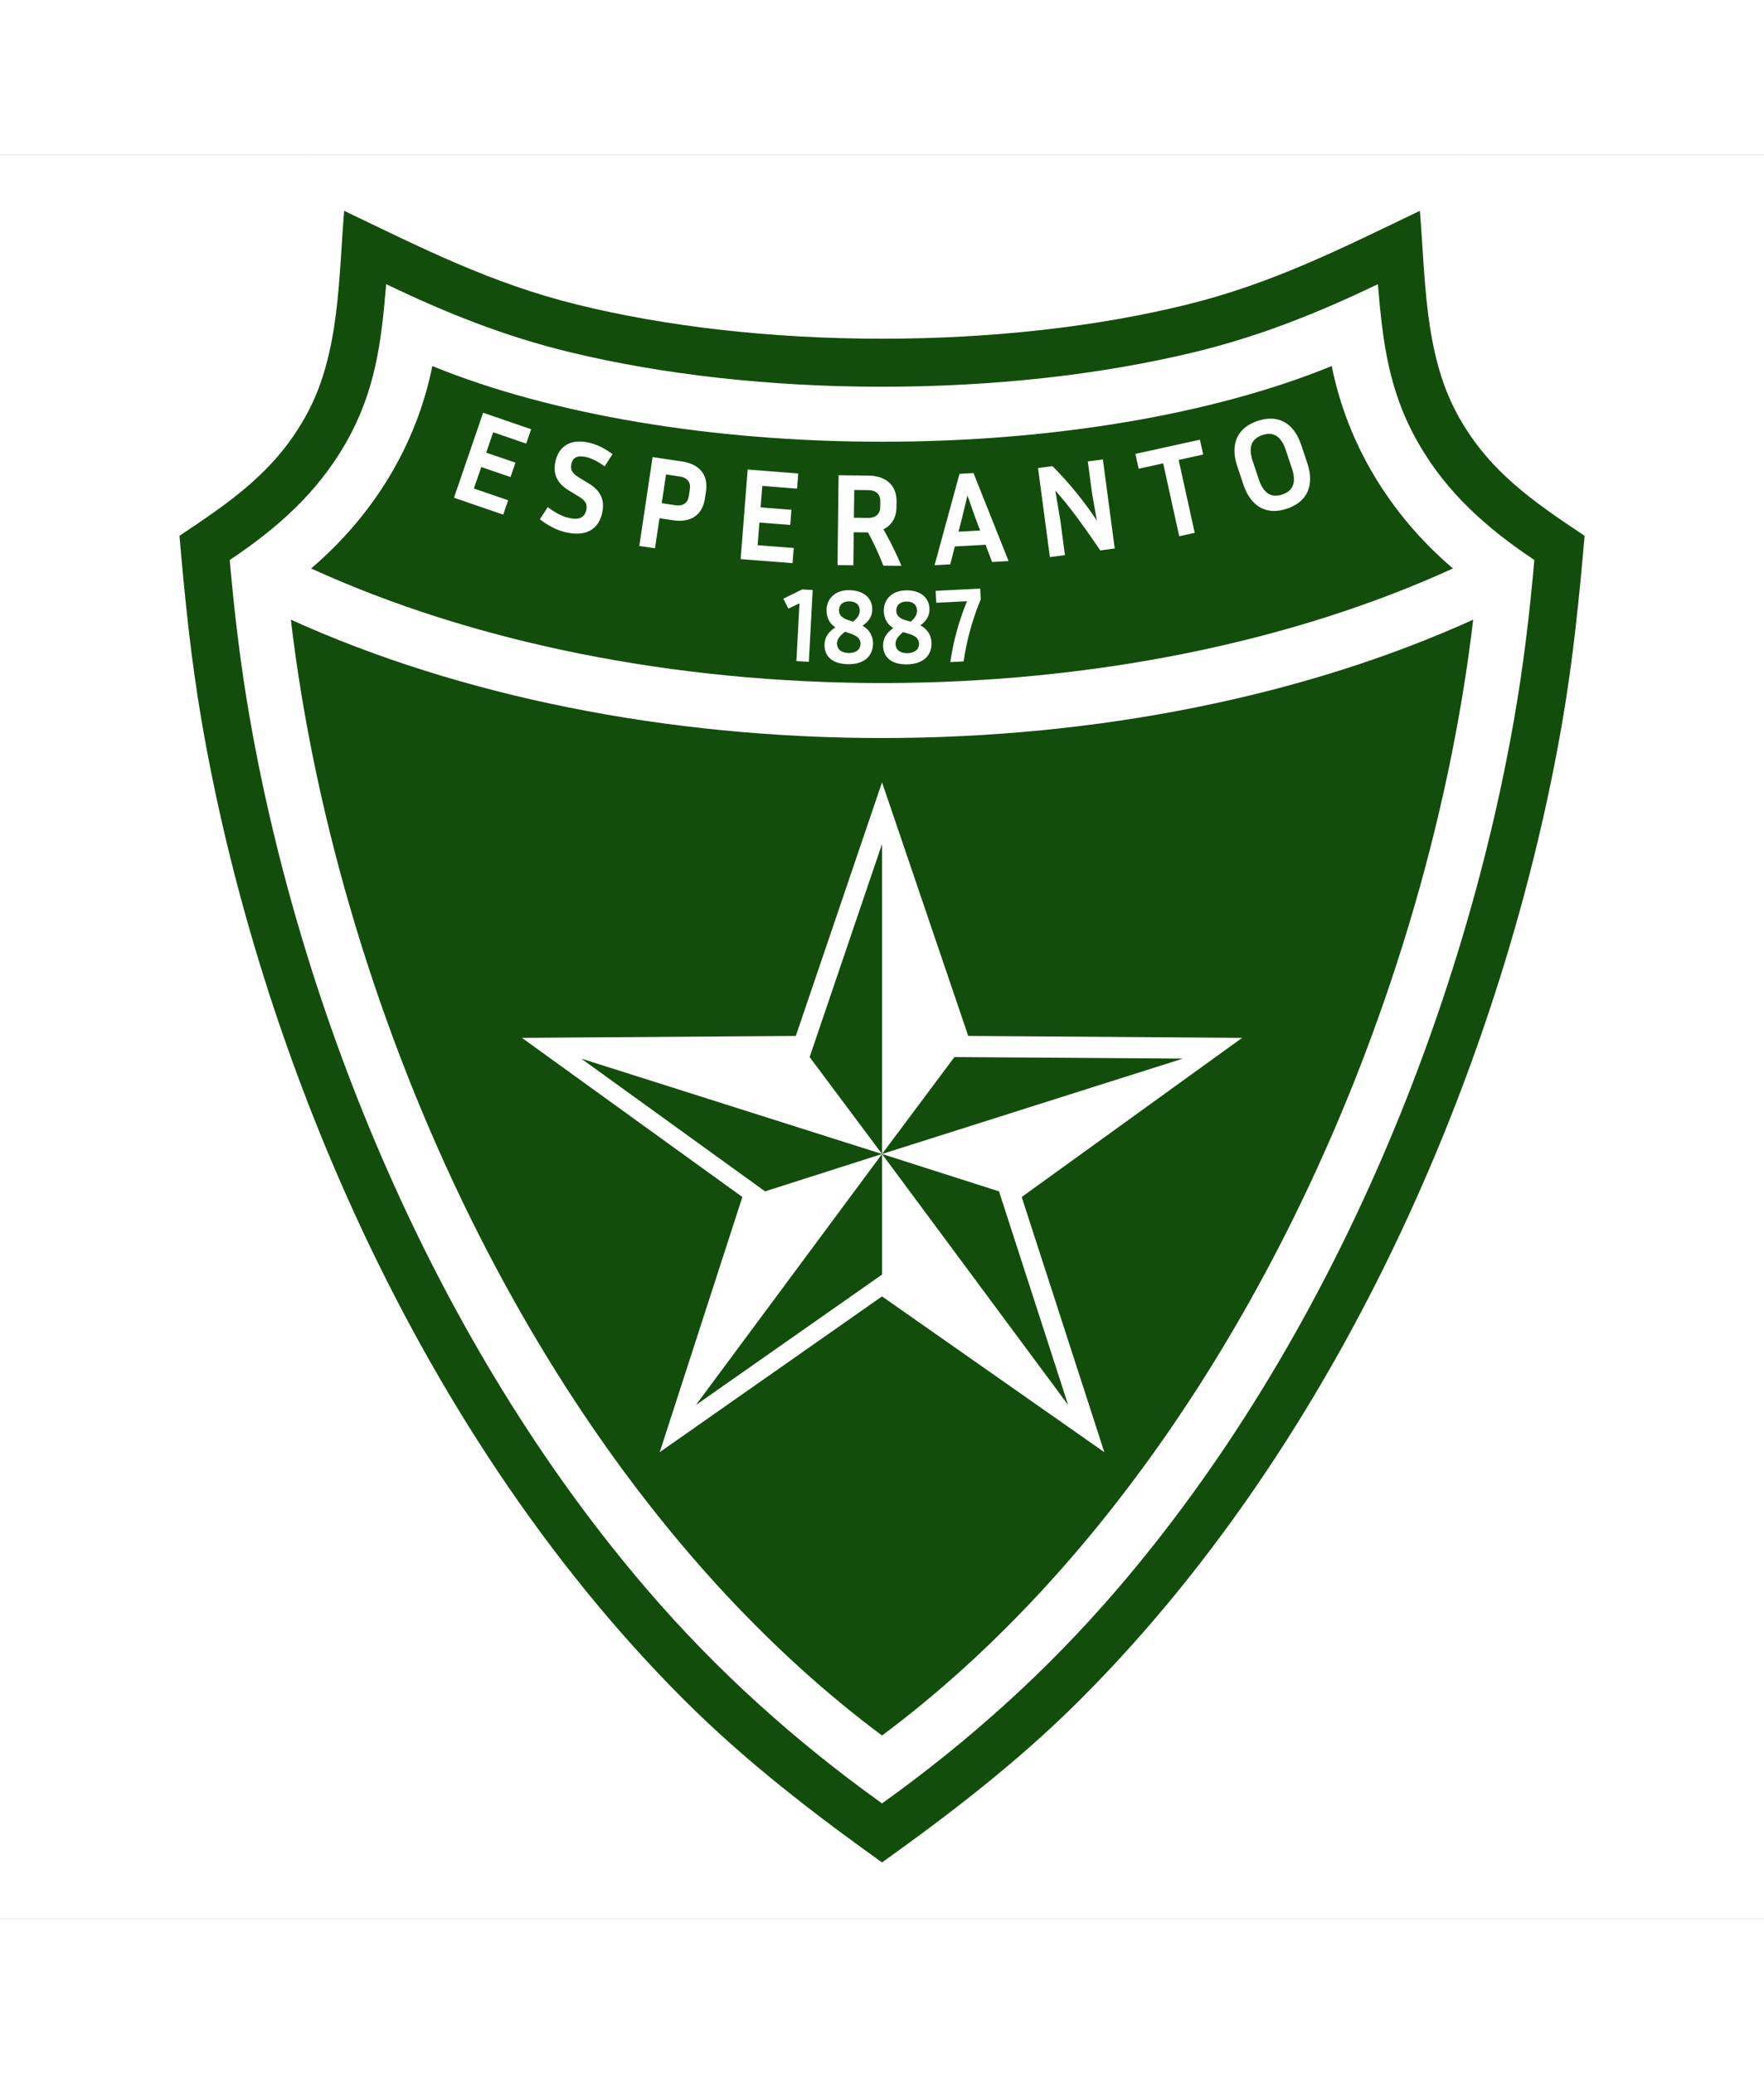
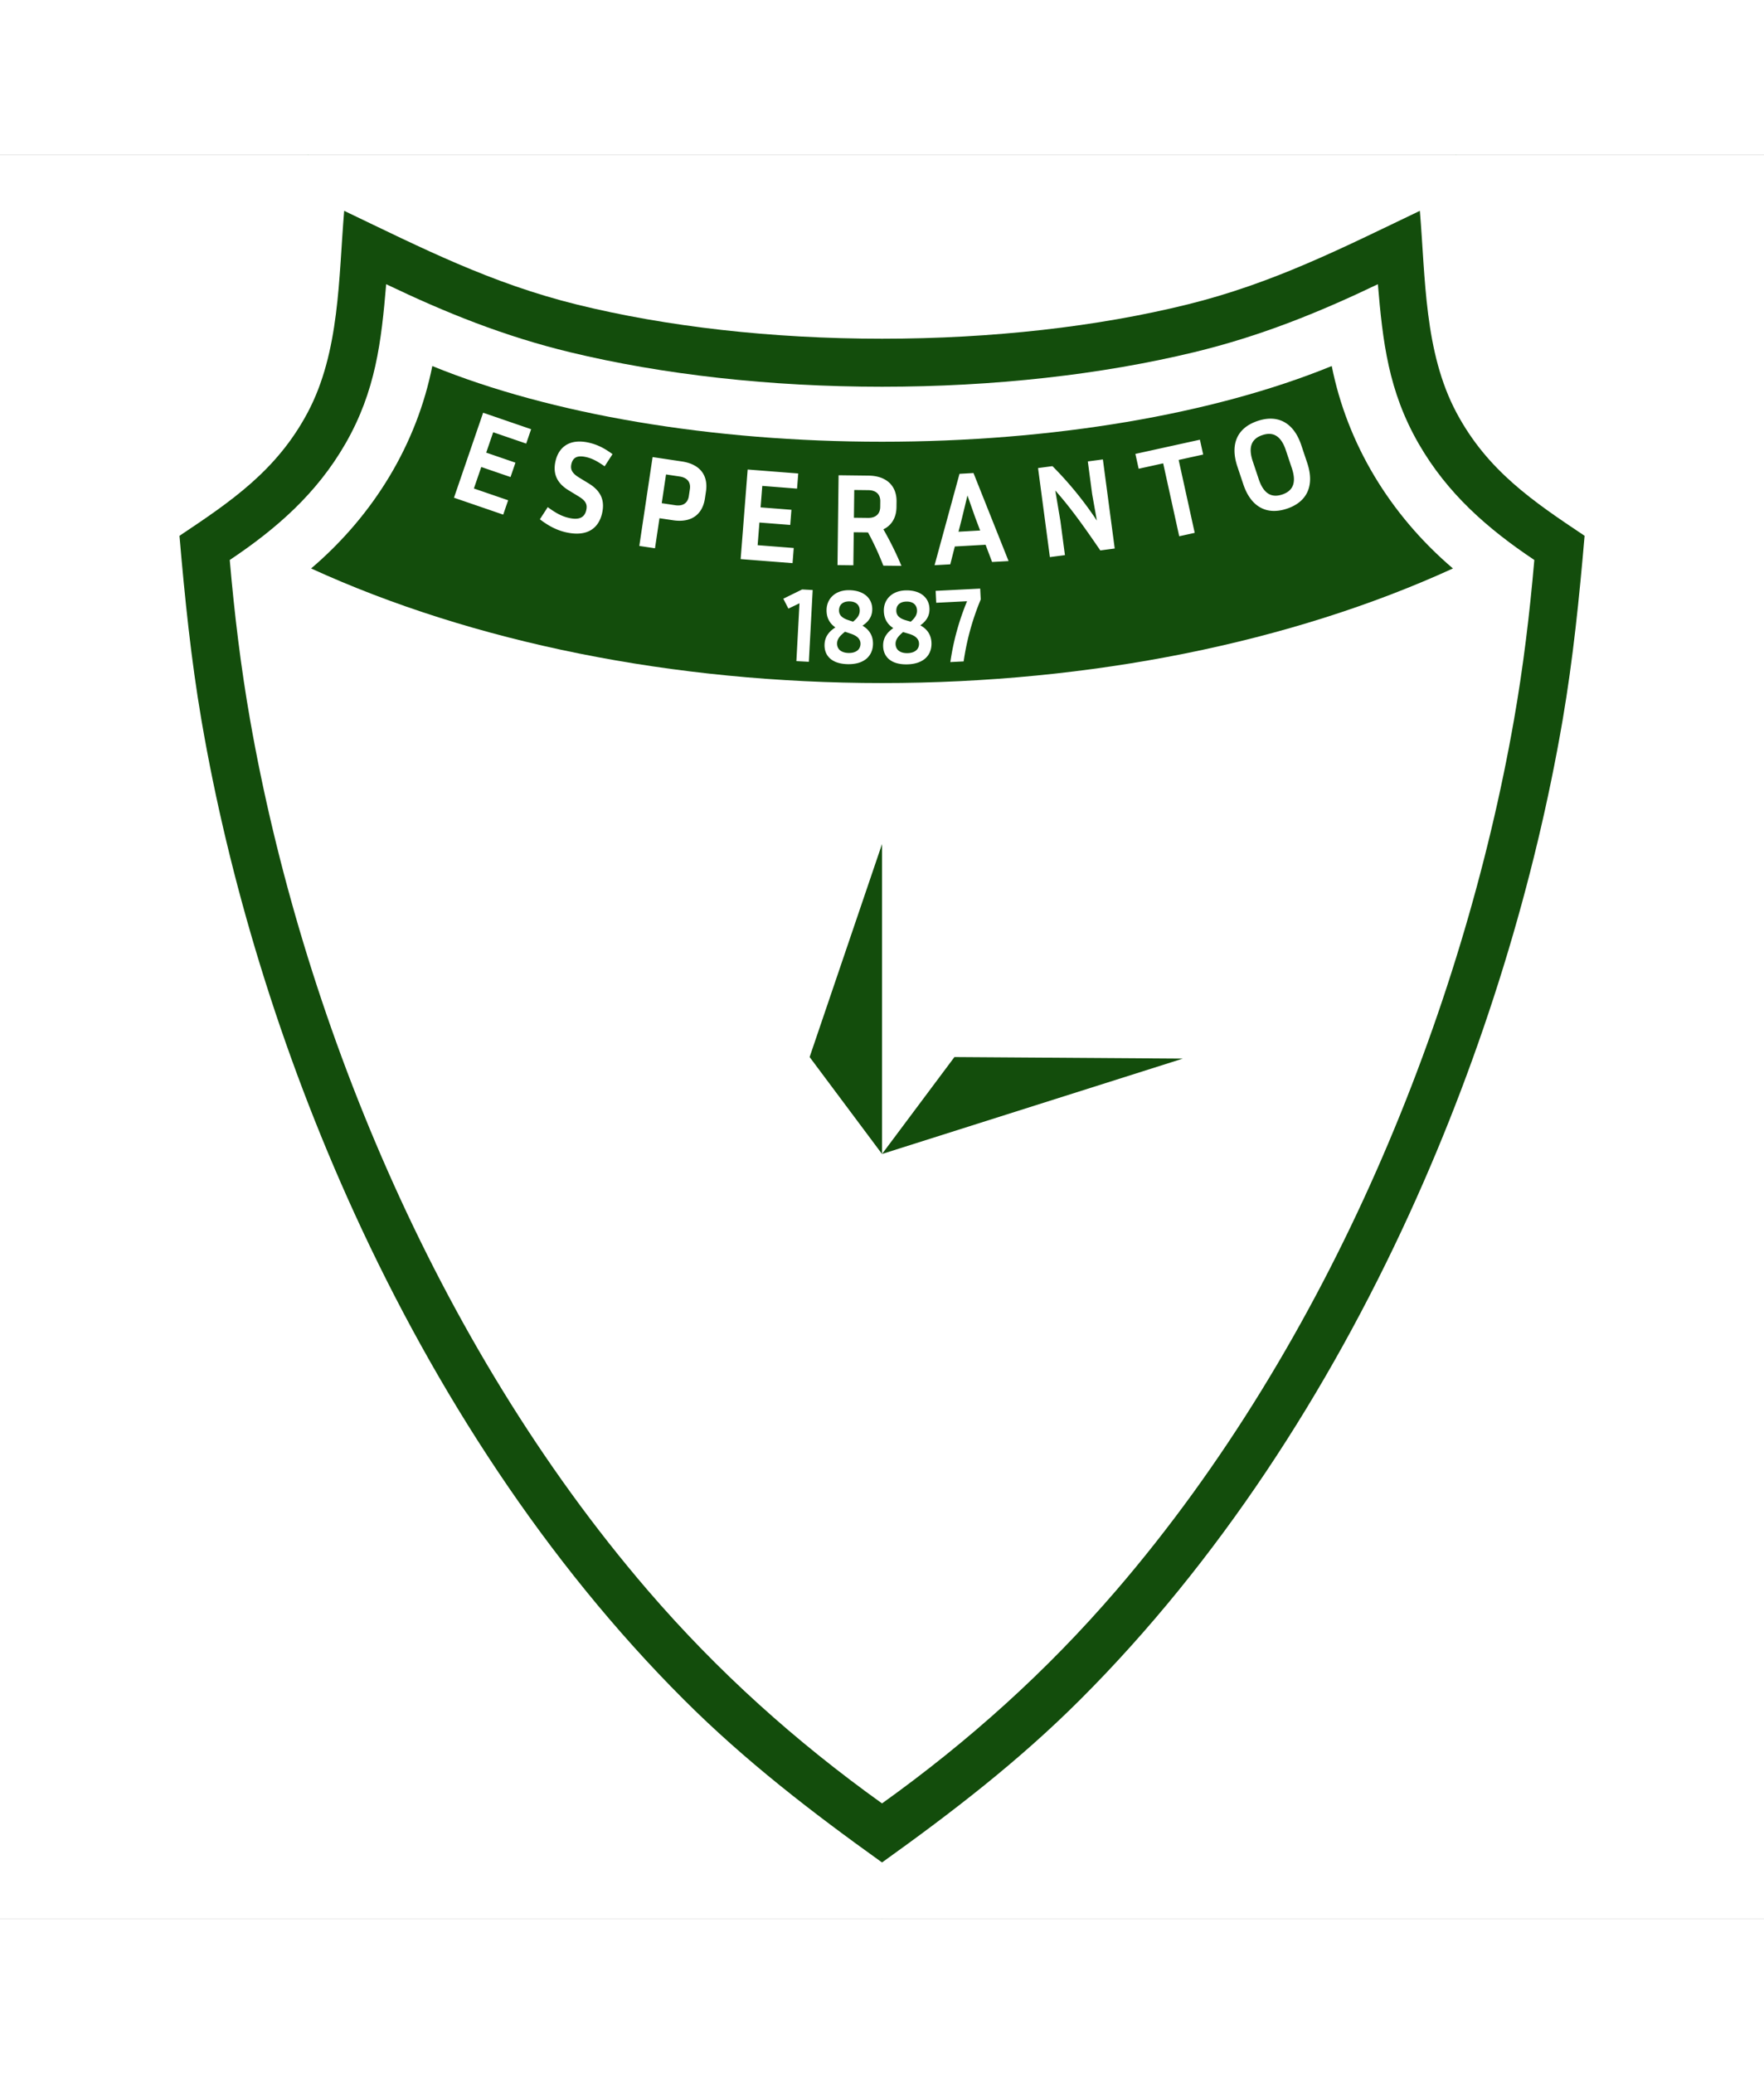
<svg xmlns="http://www.w3.org/2000/svg" height="2500" viewBox="-15.829 0 212.077 212.086" width="2127">
  <rect x="-15.829" y="0" width="212.077" height="212.086" fill="#808080" stroke="none" />
  <path d="m90.214 16.421c-14.165 0-27.691-1.548-39.192-4.39-11.017-2.722-19.802-7.206-29.871-12.031-.725 8.581-.542 18.12-4.704 25.928-3.968 7.443-9.852 11.395-16.447 15.804.687 7.959 1.478 15.831 2.833 23.729 3.5 20.399 10.047 42.312 19.673 63.353 10.442 22.824 24.51 44.621 42.247 62.351 7.913 7.91 16.456 14.47 25.461 20.92 9.005-6.452 17.547-13.011 25.46-20.921 17.737-17.729 31.805-39.527 42.247-62.351 9.626-21.041 16.173-42.953 19.673-63.353 1.355-7.898 2.147-15.77 2.834-23.73-6.595-4.408-12.479-8.361-16.448-15.804-4.163-7.806-3.98-17.345-4.705-25.926-10.069 4.825-18.854 9.308-29.869 12.03-11.502 2.843-25.028 4.391-39.192 4.391z" fill="#008000" />
  <path d="m90.214 204.503c11.126-7.971 21.103-16.93 30.059-27.338 27.565-32.04 44.519-74.404 51.077-111.749 1.2-6.829 2.026-13.679 2.622-20.581-5.999-4.01-11.158-8.521-14.842-14.917-3.908-6.785-4.625-13.139-5.246-20.495-7.701 3.689-15.177 6.696-23.621 8.736-11.875 2.87-25.675 4.429-40.049 4.429-14.375 0-28.175-1.56-40.05-4.429-8.442-2.04-15.92-5.047-23.621-8.736-.621 7.356-1.338 13.71-5.245 20.495-3.684 6.396-8.844 10.907-14.842 14.917.596 6.902 1.422 13.752 2.621 20.581 6.559 37.345 23.512 79.709 51.077 111.749 8.956 10.409 18.933 19.368 30.06 27.338z" fill="#fff" />
-   <path d="m147.959 19.931c1.987 9.963 7.443 19.068 15.561 25.992-20.786 9.514-46.564 14.713-73.306 14.713s-52.521-5.199-73.308-14.713c8.118-6.924 13.575-16.029 15.562-25.992 15.192 6.206 35.896 9.719 57.746 9.719 21.849 0 42.554-3.513 57.745-9.719z" fill="#008000" />
-   <path d="m166.122 52.496c-3.035 25.753-11.212 52.961-23.295 77.295-9.151 18.431-20.199 34.633-32.604 47.944-6.34 6.801-13.034 12.848-20.01 18.051-6.978-5.203-13.671-11.25-20.01-18.051-12.406-13.311-23.453-29.513-32.604-47.944-12.082-24.334-20.26-51.542-23.295-77.295 21.642 9.831 48.318 15.201 75.909 15.201s54.266-5.37 75.909-15.201z" fill="#008000" />
+   <path d="m166.122 52.496s54.266-5.37 75.909-15.201z" fill="#008000" />
  <path d="m90.214 139.396-28.544 20.002 10.609-32.766-28.306-20.436 35.171-.246 11.07-32.57 11.069 32.57 35.171.246-28.306 20.436 10.609 32.766z" fill="#fff" />
-   <path d="m75.192 125.91-23.605-17.049 38.627 12.25zm15.022 10.686-23.902 16.754 23.902-32.237zm0-15.485 15.021 4.799 8.88 27.439z" fill="#008000" />
  <path d="m80.916 108.662 9.298-27.354v39.804zm9.298 12.449 9.298-12.449 29.329.2z" fill="#008000" />
  <g fill="#fff">
    <path d="m77.539 49.808.652 1.272 1.423-.685-.397 7.427 1.599.086.494-9.217-1.356-.072zm11.512 5.827c.022-1.031-.435-1.829-1.347-2.365.881-.578 1.236-1.262 1.253-2.063.03-1.357-.965-2.451-2.92-2.494-1.831-.04-2.915 1.091-2.946 2.516-.021 1.004.383 1.746 1.132 2.265-.977.616-1.373 1.355-1.392 2.237-.029 1.316.83 2.434 2.974 2.48 2.157.048 3.214-1.083 3.246-2.576zm-3.218-3.098c-.768-.26-1.154-.65-1.14-1.246.015-.72.5-1.157 1.354-1.138.855.018 1.32.49 1.305 1.21-.01.474-.237.89-.859 1.392zm-1.396 2.998c.012-.53.347-.957 1.023-1.485l.728.247c.93.305 1.273.774 1.261 1.317-.015.733-.595 1.182-1.532 1.161-.963-.02-1.496-.507-1.48-1.24zm12.129.005c-.017-1.03-.504-1.81-1.435-2.312.86-.61 1.187-1.308 1.175-2.109-.022-1.357-1.057-2.413-3.01-2.382-1.833.029-2.873 1.199-2.85 2.624.015 1.004.447 1.73 1.215 2.22-.953.654-1.322 1.406-1.308 2.288.021 1.317.92 2.402 3.065 2.368 2.158-.034 3.171-1.204 3.148-2.696zm-3.333-2.974c-.777-.232-1.177-.606-1.186-1.203-.011-.72.457-1.175 1.312-1.188.855-.014 1.337.44 1.348 1.16.008.474-.203.899-.805 1.424zm-1.282 3.047c-.008-.529.31-.968.967-1.522l.737.22c.94.27 1.3.726 1.31 1.268.011.733-.552 1.204-1.488 1.219-.964.015-1.514-.452-1.526-1.185zm10.937-5.707-.07-1.397-5.721.29.077 1.531 3.959-.2a32.567 32.567 0 0 0 -2.147 7.815l1.708-.087c.37-2.628 1.092-5.287 2.194-7.952z" stroke-width=".107" />
-     <path d="m42.203 37.165-4.397-1.51.948-2.76 3.755 1.29.633-1.846-3.755-1.29.898-2.615 4.236 1.454.634-1.845-6.163-2.115-3.745 10.912 6.323 2.17zm7.779 2.263c-.843-.197-1.577-.56-2.692-1.379l-1.01 1.56c1.196.923 2.249 1.413 3.306 1.66 2.677.626 4.212-.427 4.676-2.41.401-1.717-.19-2.918-1.698-3.846l-1.25-.763c-.885-.537-1.152-1.035-.986-1.746.22-.942.905-1.113 1.93-.873.76.177 1.378.514 2.338 1.174l1.01-1.56c-1.025-.761-1.945-1.22-2.986-1.464-2.462-.575-3.898.5-4.33 2.351-.38 1.62.187 2.85 1.683 3.756l1.25.763c.947.57 1.185 1.044 1.007 1.804-.227.975-.976 1.27-2.248.973zm9.065 3.602 2.013.302.577-3.86 1.746.261c2.4.36 3.789-.788 4.09-2.802l.133-.89c.301-2.013-.695-3.5-3.094-3.859l-3.759-.562zm5.176-8.918c.99.148 1.45.748 1.319 1.621l-.133.89c-.133.889-.748 1.329-1.738 1.18l-1.745-.26.552-3.692zm14.653 9.184-4.635-.363.228-2.909 3.958.31.152-1.945-3.958-.31.216-2.757 4.466.35.152-1.946-6.496-.508-.9 11.502 6.665.521zm7.706-2.021 1.833.022a36.966 36.966 0 0 1 1.967 4.266l2.325.028a41.73 41.73 0 0 0 -2.32-4.694c1.076-.513 1.665-1.524 1.681-2.848l.01-.73c.023-1.984-1.268-3.29-3.592-3.318l-3.851-.046-.14 11.537 2.036.024zm1.881-5.407c1.001.012 1.538.561 1.527 1.427l-.009.73c-.01.881-.56 1.418-1.56 1.406l-1.816-.022.043-3.563zm15.884 9.225 2.117-.119-4.506-11.303-1.795.1-3.202 11.734 2.016-.112.585-2.293 3.947-.22zm-3.88-5.578.718-2.963 1.01 2.866.617 1.63-2.778.156zm11.3 4.952 1.935-.257-.582-4.373-.657-3.918c2.07 2.31 3.975 5.052 5.78 7.687l1.85-.246-1.52-11.437-1.934.257.559 4.205.605 3.394a45.78 45.78 0 0 0 -5.705-6.995l-1.85.246zm11.4-11.347 3.149-.693 2.06 9.362 1.988-.438-2.06-9.362 3.148-.693-.419-1.906-8.285 1.824zm20.879-3.037c-.93-2.784-2.91-4-5.598-3.102-2.704.903-3.539 3.06-2.608 5.845l.769 2.3c.93 2.785 2.9 4.023 5.604 3.119 2.687-.898 3.533-3.077 2.603-5.861zm-1.979.661.77 2.301c.585 1.754.232 2.892-1.232 3.382s-2.43-.208-3.017-1.962l-.77-2.3c-.585-1.755-.227-2.876 1.238-3.366 1.464-.49 2.425.191 3.011 1.945z" stroke-width=".107" />
    <path d="m-15.829.009h212.077v212.077h-212.077z" stroke-width=".414" />
  </g>
  <path d="m90.213 22.132c-13.262 0-25.926-1.45-36.694-4.11-10.316-2.55-18.54-6.748-27.968-11.265-.68 8.034-.508 16.965-4.405 24.276-3.715 6.969-9.224 10.669-15.399 14.797.644 7.452 1.384 14.822 2.653 22.217 3.277 19.1 9.407 39.616 18.42 59.317 9.776 21.37 22.948 41.778 39.555 58.378 7.409 7.406 15.407 13.548 23.838 19.587 8.432-6.04 16.43-12.182 23.838-19.588 16.607-16.6 29.779-37.008 39.556-58.378 9.012-19.7 15.142-40.217 18.42-59.317 1.268-7.395 2.01-14.765 2.653-22.218-6.175-4.127-11.684-7.828-15.4-14.797-3.898-7.309-3.727-16.24-4.406-24.274-9.427 4.517-17.652 8.715-27.966 11.263-10.769 2.662-23.433 4.112-36.695 4.112z" fill="#134d0c" />
  <path d="m90.213 198.23c10.418-7.463 19.759-15.851 28.144-25.596 25.81-29.999 41.683-69.663 47.823-104.629 1.124-6.394 1.897-12.808 2.455-19.27-5.617-3.754-10.447-7.978-13.896-13.966-3.66-6.353-4.33-12.302-4.912-19.19-7.21 3.454-14.21 6.27-22.116 8.18-11.119 2.687-24.04 4.147-37.498 4.147-13.459 0-26.38-1.46-37.498-4.147-7.904-1.91-14.905-4.726-22.116-8.18-.581 6.888-1.253 12.837-4.91 19.19-3.45 5.988-8.281 10.212-13.897 13.966.558 6.462 1.331 12.876 2.454 19.27 6.141 34.966 22.014 74.63 47.823 104.629 8.385 9.746 17.726 18.134 28.144 25.596z" fill="#fff" />
  <path d="m144.28 25.418c1.86 9.328 6.968 17.853 14.569 24.336-19.462 8.908-43.597 13.776-68.636 13.776s-49.173-4.868-68.637-13.776c7.601-6.483 12.71-15.008 14.57-24.336 14.225 5.81 33.61 9.1 54.067 9.1s39.843-3.29 54.066-9.1z" fill="#134d0c" />
-   <path d="m161.285 55.908c-2.841 24.112-10.498 49.587-21.81 72.37-8.569 17.257-18.913 32.427-30.527 44.89-5.936 6.367-12.204 12.03-18.735 16.9-6.534-4.87-12.8-10.533-18.736-16.9-11.615-12.463-21.958-27.633-30.526-44.89-11.312-22.783-18.97-48.258-21.811-72.37 20.263 9.205 45.24 14.233 71.073 14.233s50.808-5.028 71.072-14.233z" fill="#134d0c" />
  <path d="m90.213 137.271-26.725 18.729 9.933-30.678-26.502-19.134 32.93-.23 10.364-30.495 10.364 30.494 32.93.23-26.502 19.135 9.933 30.678z" fill="#fff" />
-   <path d="m76.149 124.645-22.101-15.963 36.165 11.47zm14.064 10.005-22.379 15.686 22.38-30.183zm0-14.499 14.064 4.494 8.315 25.69z" fill="#134d0c" />
  <path d="m81.508 108.496 8.705-25.612v37.268zm8.705 11.655 8.706-11.655 27.46.187z" fill="#134d0c" />
  <g fill="#fff" stroke-width=".107">
    <path d="m78.346 53.391.61 1.191 1.333-.641-.372 6.954 1.497.08.462-8.63-1.269-.067zm10.779 5.456c.02-.966-.408-1.712-1.262-2.214.826-.541 1.157-1.182 1.174-1.932.027-1.27-.904-2.295-2.734-2.335-1.715-.037-2.73 1.022-2.758 2.356-.02.94.358 1.635 1.06 2.12-.915.578-1.286 1.269-1.304 2.095-.027 1.232.777 2.28 2.784 2.323 2.02.044 3.01-1.015 3.04-2.413zm-3.014-2.9c-.719-.244-1.08-.608-1.068-1.167.015-.674.469-1.083 1.27-1.066.8.017 1.235.46 1.22 1.132-.01.445-.221.835-.803 1.305zm-1.306 2.806c.01-.495.324-.895.958-1.39l.681.231c.871.286 1.192.725 1.181 1.233-.015.686-.558 1.107-1.435 1.088-.902-.02-1.4-.476-1.385-1.162zm11.355.006c-.015-.966-.471-1.696-1.343-2.165.805-.572 1.112-1.225 1.1-1.975-.02-1.27-.989-2.26-2.819-2.23-1.715.027-2.69 1.122-2.668 2.457.015.94.42 1.62 1.139 2.079-.893.611-1.238 1.316-1.225 2.142.02 1.232.862 2.249 2.87 2.217 2.02-.032 2.969-1.128 2.946-2.525zm-3.12-2.785c-.727-.218-1.101-.568-1.11-1.127-.011-.673.427-1.1 1.228-1.112.8-.013 1.252.412 1.262 1.086.008.444-.19.841-.754 1.333zm-1.2 2.853c-.007-.496.29-.907.905-1.425l.69.205c.881.253 1.218.68 1.226 1.188.011.686-.516 1.127-1.393 1.14-.902.015-1.417-.422-1.428-1.108zm10.24-5.344-.066-1.308-5.356.271.072 1.434 3.706-.187a30.492 30.492 0 0 0 -2.01 7.317l1.6-.081a30.635 30.635 0 0 1 2.054-7.446z" />
    <path d="m45.262 41.554-4.117-1.413.887-2.585 3.516 1.207.593-1.728-3.516-1.207.84-2.449 3.967 1.362.593-1.728-5.77-1.98-3.505 10.217 5.92 2.032zm7.283 2.118c-.79-.184-1.477-.524-2.521-1.29l-.945 1.46c1.12.865 2.105 1.323 3.095 1.555 2.506.585 3.944-.4 4.378-2.256.376-1.61-.177-2.733-1.59-3.602l-1.17-.714c-.829-.504-1.079-.97-.923-1.635.206-.882.847-1.042 1.806-.818.712.167 1.29.481 2.19 1.1l.945-1.46c-.959-.714-1.821-1.143-2.796-1.371-2.304-.539-3.65.468-4.054 2.2-.354 1.517.176 2.668 1.576 3.518l1.17.714c.888.533 1.11.977.944 1.689-.213.912-.914 1.189-2.105.91zm8.487 3.374 1.885.282.54-3.614 1.635.245c2.246.336 3.547-.739 3.83-2.624l.124-.833c.282-1.885-.65-3.277-2.897-3.613l-3.52-.527zm4.847-8.35c.927.138 1.357.7 1.234 1.517l-.124.833c-.125.833-.7 1.244-1.627 1.106l-1.634-.245.517-3.456zm13.719 8.599-4.34-.34.214-2.724 3.706.29.142-1.821-3.706-.29.202-2.582 4.181.327.143-1.821-6.082-.476-.843 10.77 6.24.488zm7.215-1.893 1.716.02a34.611 34.611 0 0 1 1.842 3.995l2.176.026a39.072 39.072 0 0 0 -2.17-4.395c1.006-.48 1.558-1.427 1.573-2.666l.008-.683c.022-1.859-1.186-3.08-3.362-3.107l-3.606-.044-.13 10.802 1.905.023zm1.761-5.063c.938.012 1.44.526 1.43 1.336l-.008.683c-.01.826-.525 1.328-1.462 1.317l-1.7-.02.04-3.336zm14.872 8.637 1.982-.11-4.218-10.584-1.682.094-2.998 10.987 1.888-.106.548-2.146 3.696-.207zm-3.633-5.222.672-2.774.946 2.683.578 1.527-2.601.146zm10.581 4.636 1.81-.24-.543-4.095-.616-3.668c1.938 2.163 3.721 4.73 5.411 7.198l1.733-.23-1.423-10.709-1.811.24.523 3.938.566 3.178a42.864 42.864 0 0 0 -5.341-6.55l-1.732.23zm10.673-10.624 2.948-.649 1.929 8.766 1.862-.41-1.93-8.765 2.948-.65-.392-1.783-7.758 1.707zm19.549-2.843c-.871-2.607-2.726-3.745-5.242-2.904-2.531.846-3.313 2.866-2.442 5.472l.72 2.155c.871 2.606 2.716 3.765 5.247 2.92 2.516-.842 3.308-2.882 2.437-5.489zm-1.853.62.72 2.154c.549 1.642.218 2.707-1.153 3.166-1.371.458-2.276-.194-2.825-1.837l-.72-2.154c-.549-1.643-.213-2.693 1.158-3.151s2.271.18 2.82 1.821z" />
  </g>
</svg>